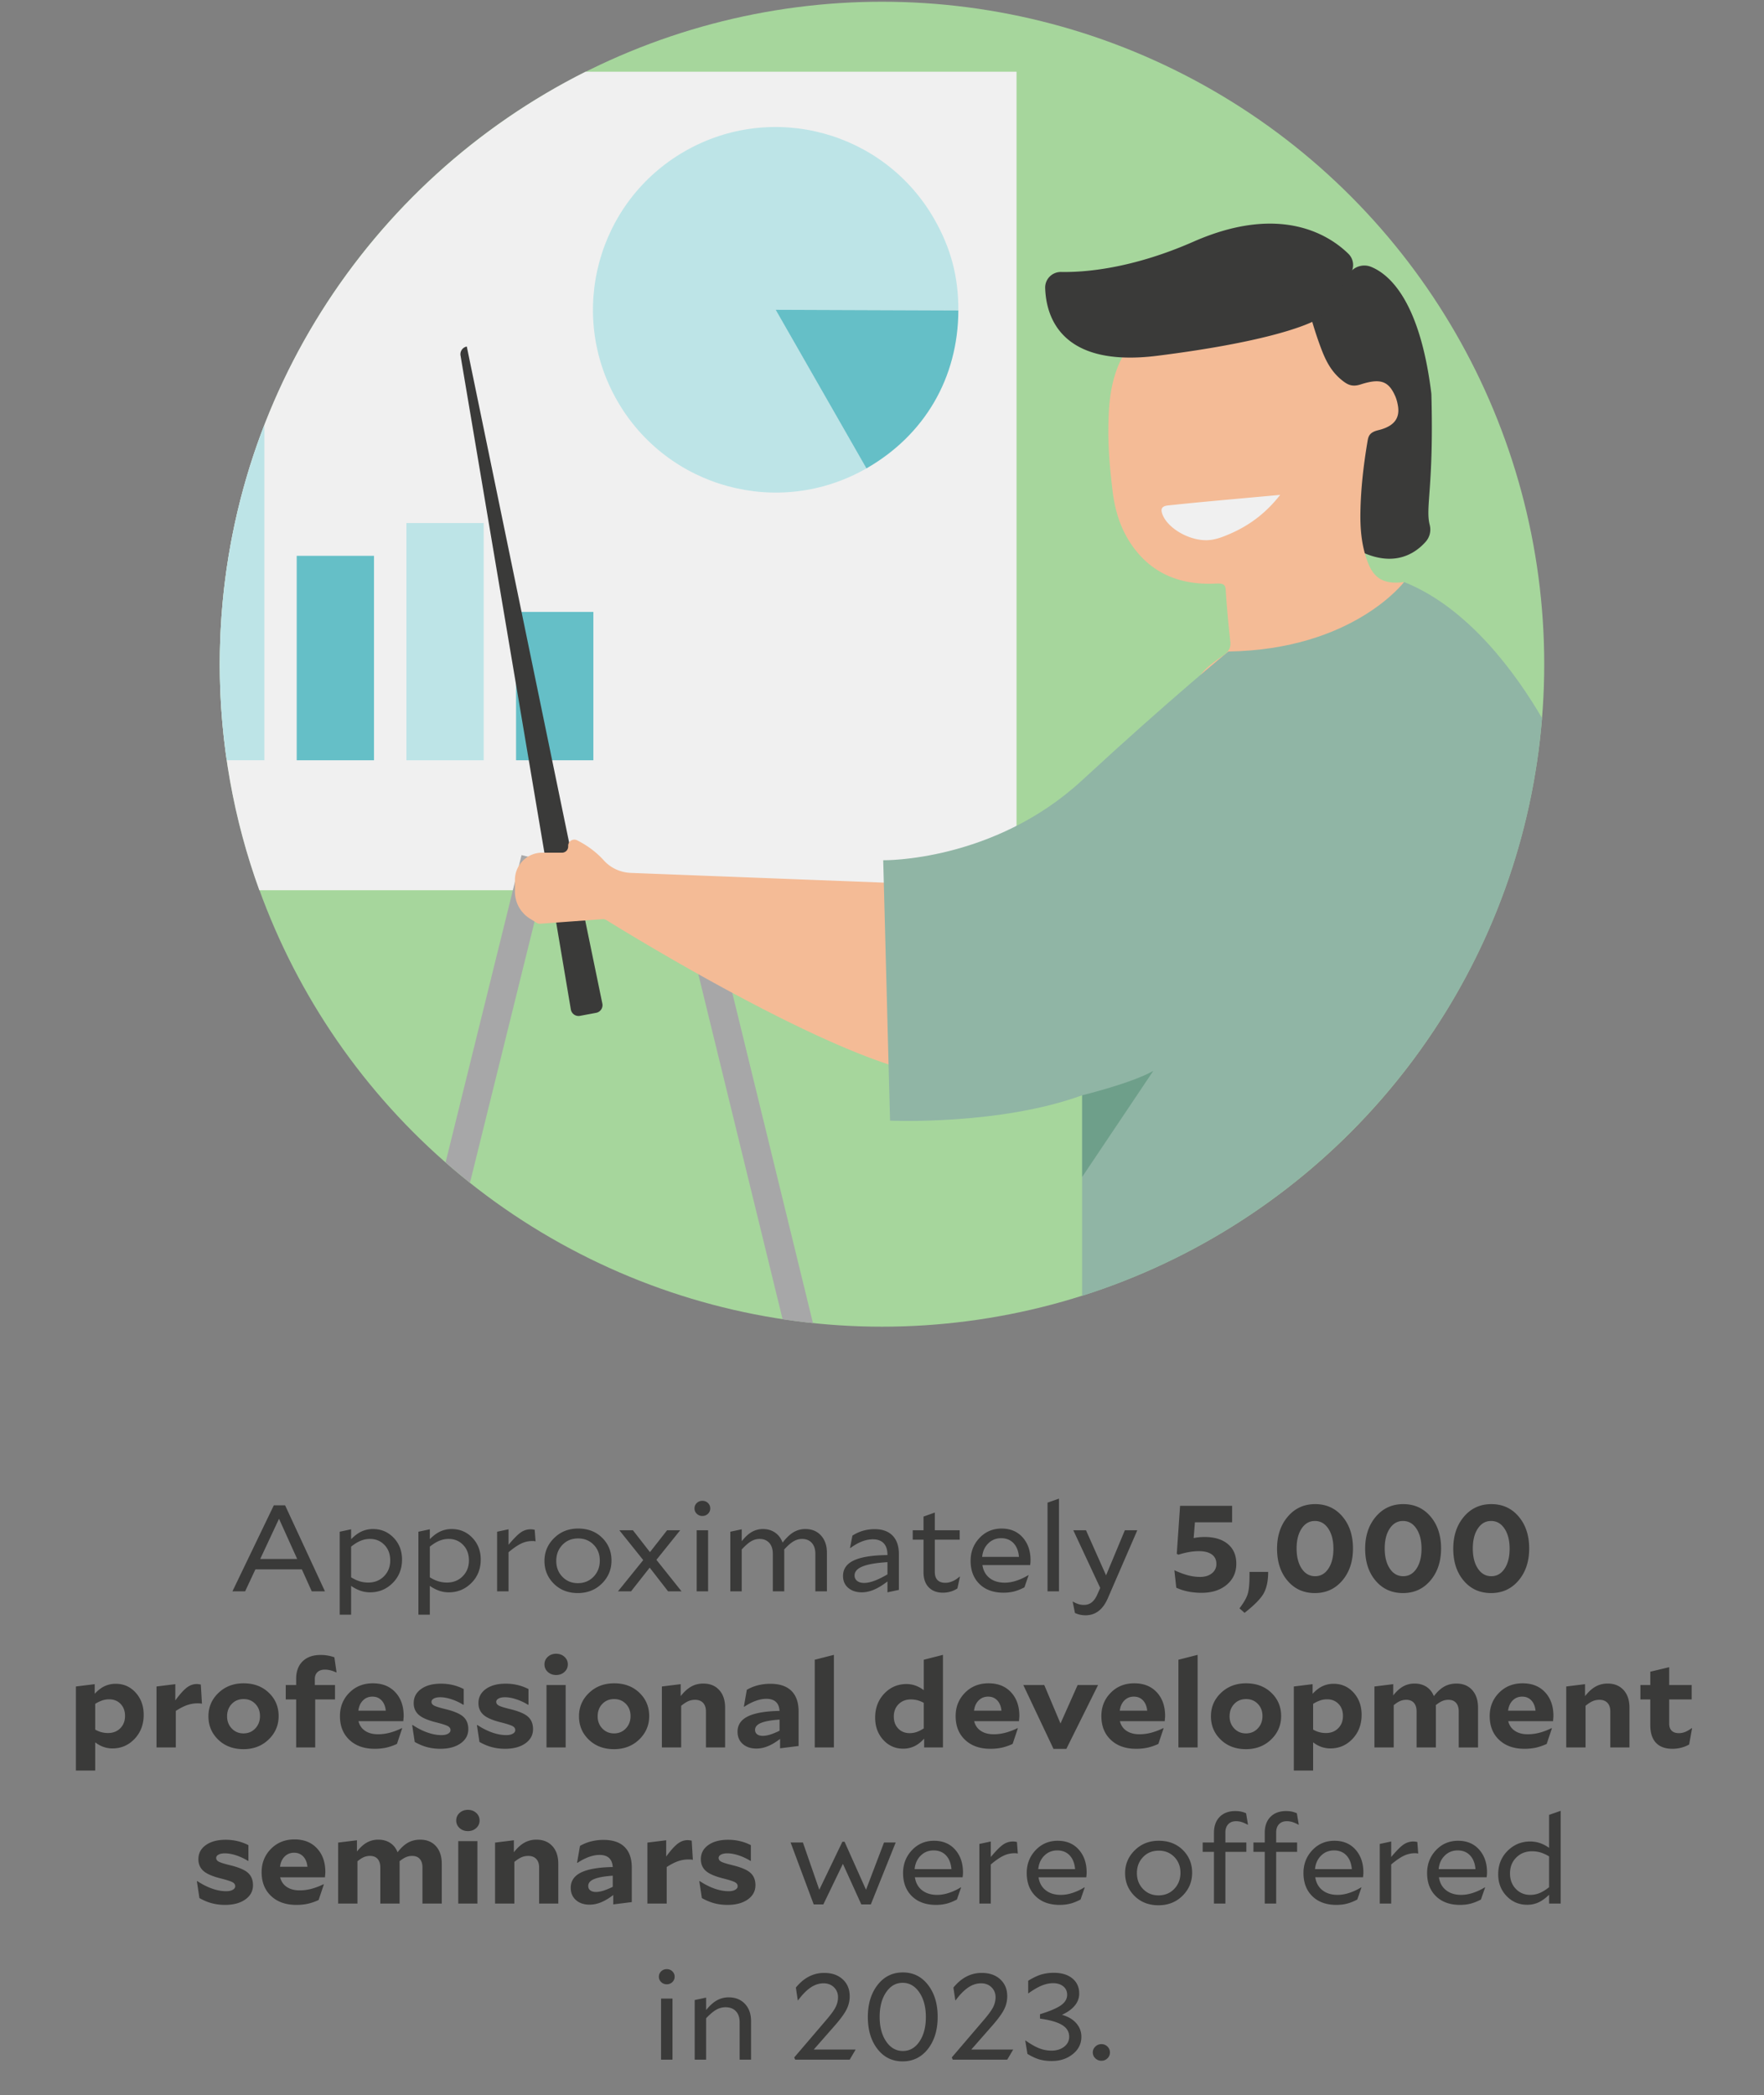
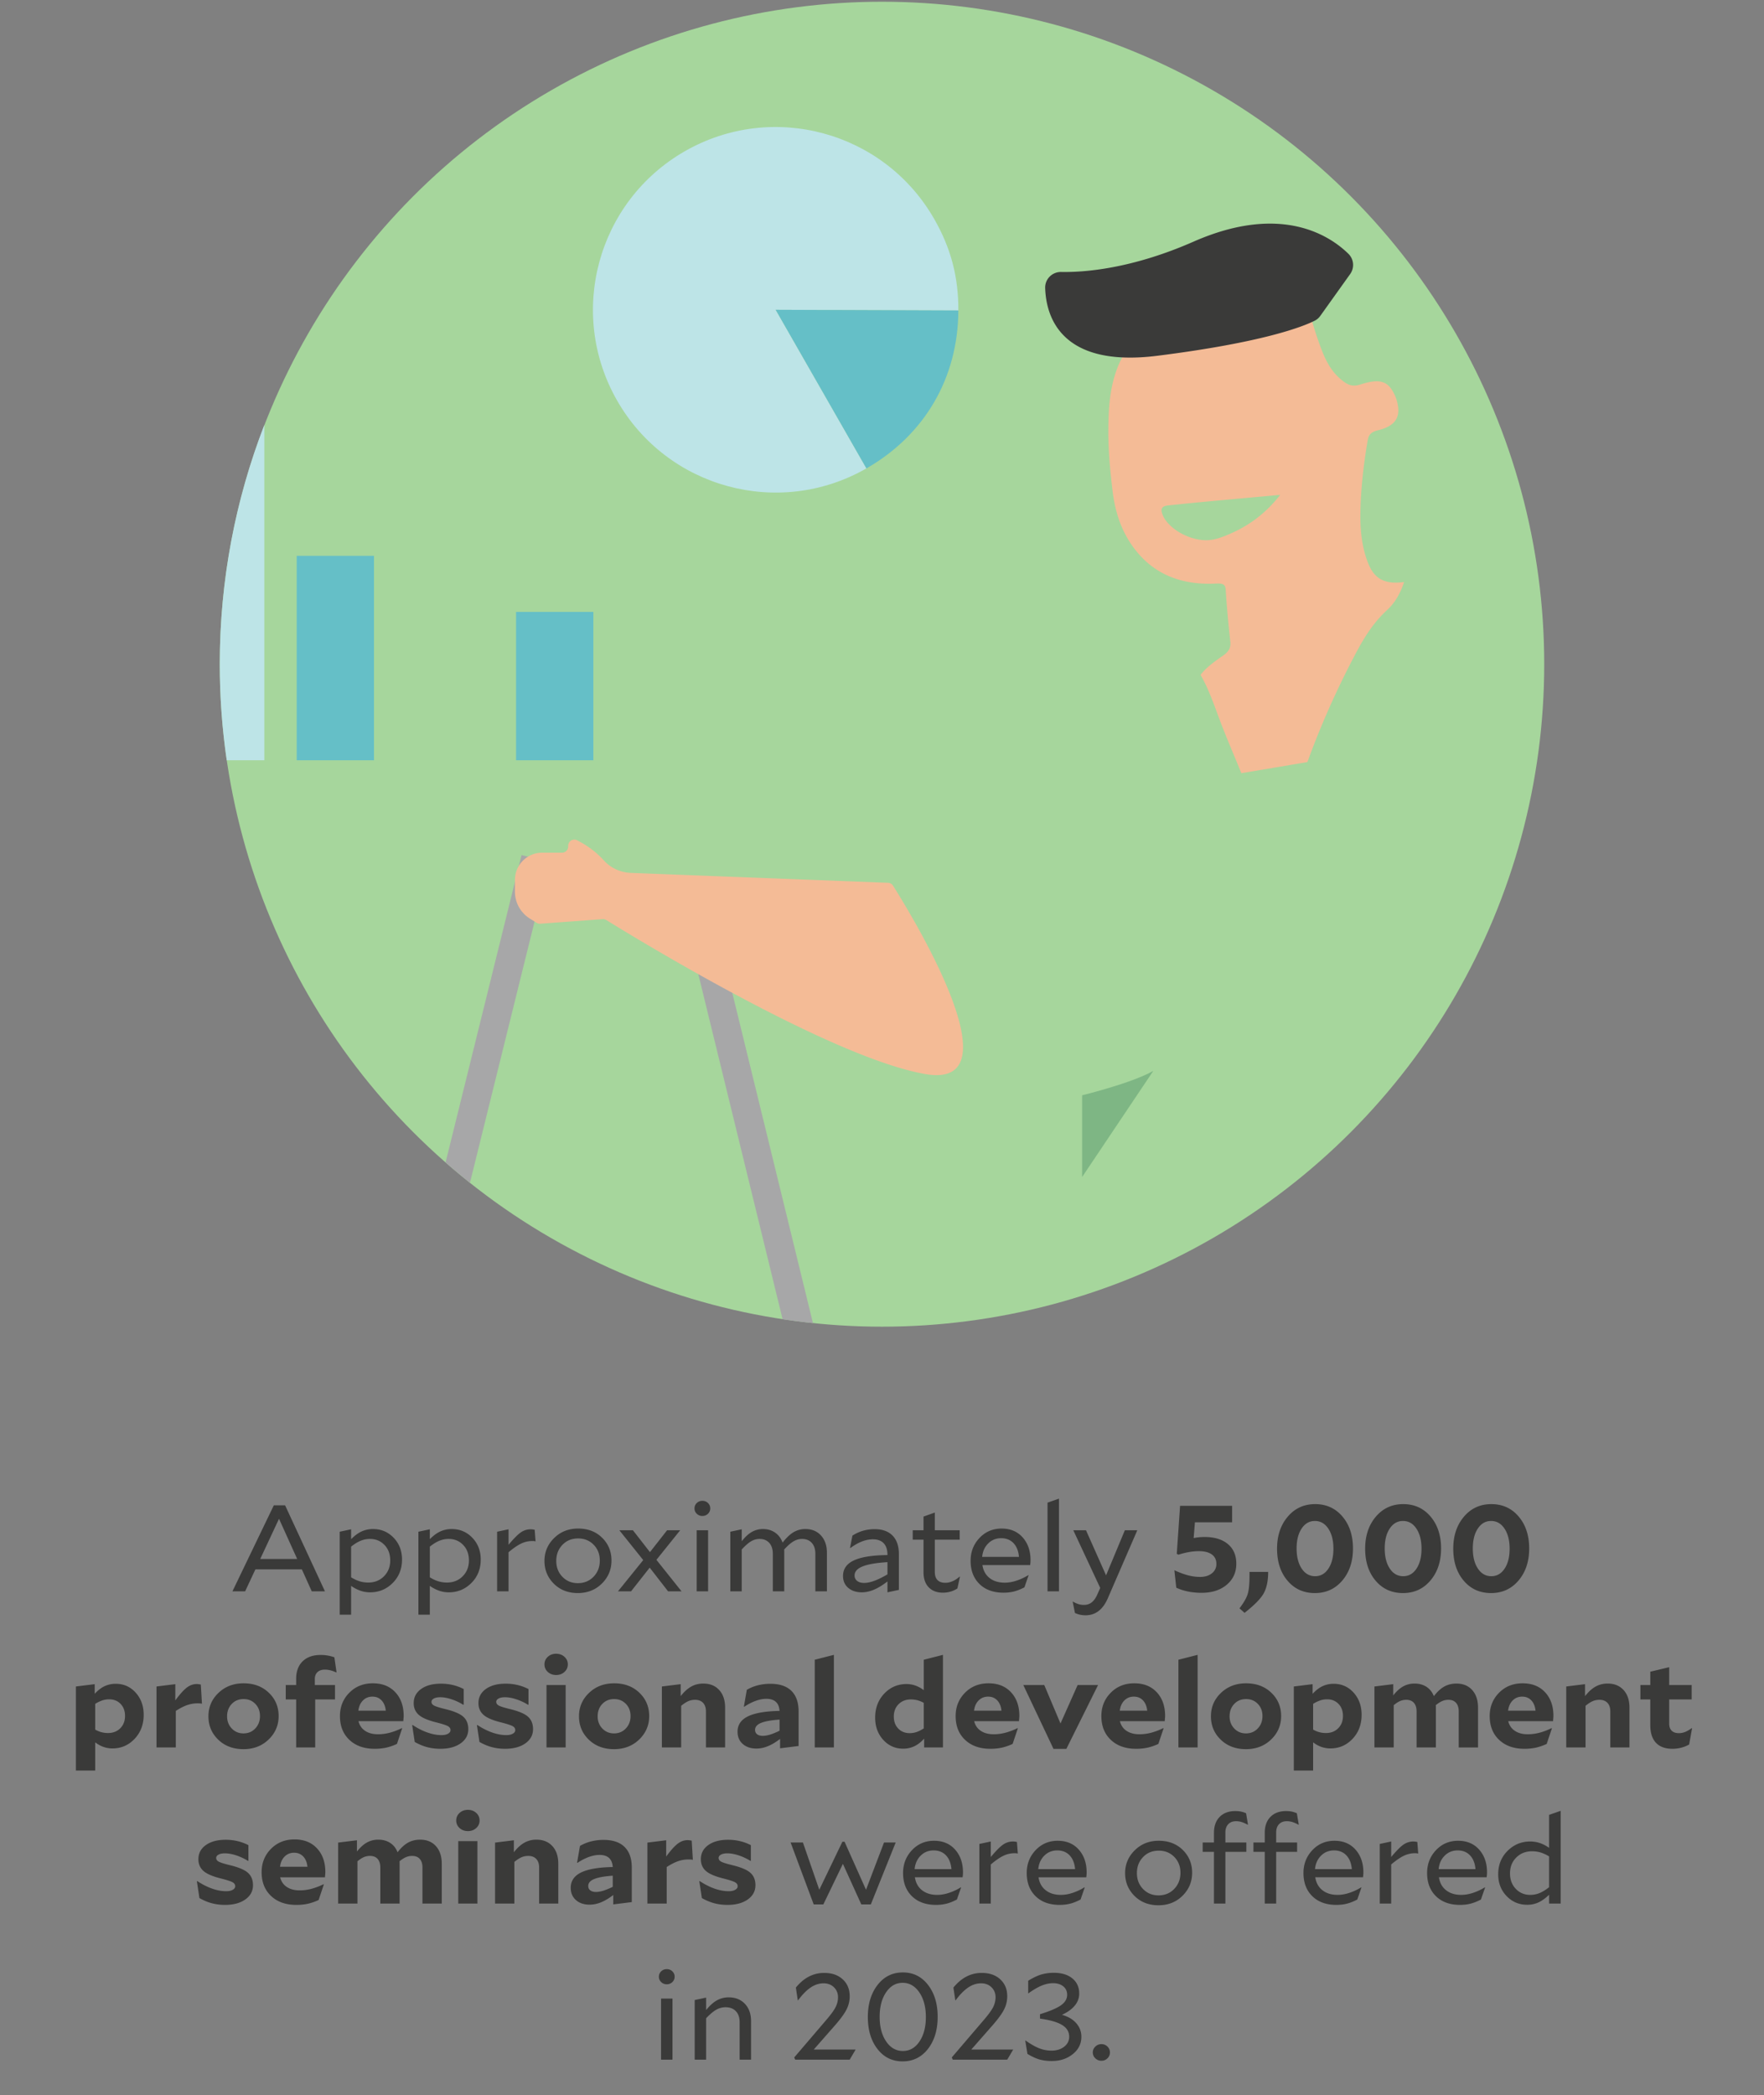
<svg xmlns="http://www.w3.org/2000/svg" width="260" height="308.669" viewBox="0 0 260 308.669">
  <rect x="0" y="0" width="260" height="308.669" fill="#808080" stroke="none" />
  <circle cx="130" cy="97.863" r="97.607" fill="#a6d69c" />
-   <path d="M32.393 97.863c0 11.695 2.06 22.909 5.832 33.302H149.83V10.566H86.304c-31.966 16.033-53.91 49.1-53.91 87.297zM169.229 70.345h20.98v10.921h-20.98z" fill="#f0f0f0" />
-   <path d="M202.075 39.313c2.656 1.072 7.184 4.918 8.881 18.57.012.092.019.188.021.28.369 13.728-.924 16.557-.24 19.206a2.695 2.695 0 01-.601 2.448c-1.62 1.84-5.306 4.41-11.52.335-7.2-4.721-4.9-12.06-3.848-14.53a2.727 2.727 0 00.11-1.837l-3.744-12.8a2.73 2.73 0 01.569-2.569l7.34-8.356c.755-.86 1.971-1.175 3.032-.747z" fill="#3a3a39" />
  <path d="M163.986 72.342c.389 3.222 1.375 6.31 3.636 9.027 2.652 3.186 6.439 4.867 11.577 4.616.96-.047 1.403.058 1.457.884.163 2.557.4 5.109.682 7.655.094.844-.174 1.45-1.047 2.056-1.231.856-2.48 1.73-3.338 2.853 1.289 2.247 2.064 4.644 2.96 6.999.856 2.248 1.816 4.464 2.729 6.695l.323.794 9.733-1.637a126.749 126.749 0 017.166-16.082c1.188-2.228 2.517-4.424 4.606-6.343 1.268-1.164 1.988-2.627 2.48-4.106-3.24.443-4.56-.777-5.402-3.042-.869-2.338-1.076-4.783-1.035-7.24.059-3.525.473-7.047 1.069-10.565.13-.764.399-1.24 1.572-1.524 2.363-.574 3.21-1.785 2.884-3.638-.082-.468-.2-.94-.395-1.382-.97-2.207-2.17-2.662-5.08-1.726-1.113.359-1.767.13-2.466-.38-2.007-1.463-2.834-3.423-3.56-5.415-.89-2.437-1.583-4.917-2.158-7.39-.782-.098-1.055.367-1.447.63-3.24 2.185-7.172 3.106-11.139 3.918-2.434.499-4.91.837-7.403 1.087-4.497.45-6.369 1.706-7.676 5.07-1.186 3.052-1.336 6.163-1.353 9.273-.017 2.988.27 5.956.625 8.913zm7.255 3.135c-.149-.599.129-.926.906-1.007 1.778-.186 3.556-.368 5.335-.534 3.542-.33 7.085-.647 11.209-1.022-2.133 2.714-4.577 4.564-7.712 5.872-.974.407-1.974.783-3.109.805-2.818.054-6.102-1.99-6.63-4.114z" fill="#f4bb96" />
  <path d="M156.41 40.071c-1.32-.024-2.401 1.047-2.36 2.366.129 4.147 2.256 11.78 16.545 9.981 15.722-1.98 21.533-4.337 23.172-5.16.334-.167.618-.413.835-.717l4.402-6.162a2.298 2.298 0 00-.252-2.977c-2.733-2.68-9.912-7.48-22.84-1.796-9.17 4.03-16.15 4.528-19.502 4.465z" fill="#3a3a39" />
  <path fill="#65bfc7" d="M43.733 81.895h11.392v30.122H43.733z" />
-   <path fill="#bde4e7" d="M59.899 77.064h11.392v34.953H59.899z" />
  <path fill="#65bfc7" d="M76.065 90.158h11.392v21.859H76.065z" />
  <path d="M114.328 45.644l13.378 23.369C114.8 76.4 98.348 71.928 90.96 59.023c-7.389-12.907-2.916-29.358 9.99-36.747 12.906-7.388 29.358-2.915 36.746 9.99 2.46 4.298 3.577 8.525 3.558 13.477l-26.926-.099z" fill="#bde4e7" />
  <path d="M114.328 45.644l26.926.1c-.036 9.903-4.953 18.348-13.548 23.269l-13.378-23.369z" fill="#65bfc7" />
  <path d="M104.24 131.168l-4.09 1 15.2 62.207c1.48.223 2.971.412 4.473.568l-15.583-63.775zM65.674 171.269a98.103 98.103 0 003.594 3.003L80.959 127l-4.087-1.011-11.198 45.28z" fill="#a7a7a8" />
  <path d="M32.393 97.863c0 4.808.354 9.532 1.025 14.154h5.542V62.609c-4.238 10.935-6.567 22.822-6.567 35.254z" fill="#bde4e7" />
-   <path d="M68.801 51.057l19.98 96.806a1.15 1.15 0 01-.915 1.364l-2.382.446a1.15 1.15 0 01-1.346-.94L67.878 52.38a1.15 1.15 0 01.923-1.322z" fill="#3a3a39" />
  <path d="M130.891 130.069l-37.9-1.458c-1.517-.058-2.965-.704-3.982-1.832-.83-.92-2.11-2.05-3.96-2.977-.62-.311-1.345.177-1.304.87a.907.907 0 01-.906.96h-2.931a4.01 4.01 0 00-4.01 4.01v1.738c0 1.61.829 3.105 2.193 3.957l1.004.628c.163.102.355.15.547.135l9.18-.675a.906.906 0 01.546.134c3.03 1.882 32.85 20.24 47.027 22.693 13.936 2.412-2.495-24.169-4.774-27.765a.901.901 0 00-.73-.418z" fill="#f4bb96" />
-   <path d="M227.284 105.804c-3.734-6.396-10.76-16.237-20.334-20.05 0 0-7.508 9.953-25.901 10.24 0 0-8.479 6.898-21.555 18.969-13.077 12.07-29.314 11.783-29.314 11.783l1.006 38.367s16.094.719 28.308-3.736v29.552c37.07-11.737 64.56-45.005 67.79-85.125z" fill="#90b5a5" />
  <path d="M159.494 173.422l10.49-15.637c-3.233 1.832-10.49 3.592-10.49 3.592v12.045z" fill="#216b4a" opacity=".3" />
  <g fill="#3a3a39">
    <path d="M36.129 234.466h-1.871l6.1-12.672h1.664l5.876 12.672h-1.946l-1.46-3.24h-6.847l-1.516 3.24zm4.996-10.693l-2.77 5.922h5.446l-2.676-5.922zM59.255 229.785c0 1.38-.458 2.53-1.375 3.447s-2.024 1.377-3.321 1.377c-.5 0-.976-.078-1.431-.233a5.524 5.524 0 01-1.376-.72v4.247h-1.684v-12.222l1.684-.36v1.458c.524-.528 1.042-.909 1.554-1.143a4.004 4.004 0 011.683-.351c1.198 0 2.208.429 3.032 1.287s1.234 1.929 1.234 3.213zm-1.74.126c0-.936-.284-1.697-.85-2.285-.57-.588-1.276-.883-2.125-.883-.486 0-.948.09-1.385.27-.436.18-.904.468-1.403.865v4.517c.424.264.839.46 1.244.585s.833.189 1.282.189c.936 0 1.71-.309 2.32-.927.611-.618.918-1.395.918-2.331zM70.855 229.785c0 1.38-.458 2.53-1.375 3.447s-2.023 1.377-3.32 1.377c-.5 0-.976-.078-1.431-.233a5.524 5.524 0 01-1.376-.72v4.247h-1.684v-12.222l1.684-.36v1.458c.524-.528 1.042-.909 1.553-1.143a4.004 4.004 0 011.684-.351c1.197 0 2.208.429 3.031 1.287s1.234 1.929 1.234 3.213zm-1.739.126c0-.936-.284-1.697-.851-2.285-.569-.588-1.276-.883-2.124-.883-.487 0-.949.09-1.385.27-.437.18-.904.468-1.403.865v4.517c.423.264.838.46 1.244.585s.833.189 1.282.189c.935 0 1.709-.309 2.32-.927.61-.618.917-1.395.917-2.331zM78.434 227.05a3.73 3.73 0 00-1.619.377c-.53.252-1.15.678-1.862 1.279v5.76H73.27v-8.785l1.683-.36v2.286c.774-.924 1.382-1.536 1.824-1.836a2.507 2.507 0 011.722-.432c.081.012.184.031.309.054l.13 1.71a1.349 1.349 0 00-.251-.046 3.553 3.553 0 00-.253-.007zM85.17 234.718c-1.435 0-2.613-.46-3.537-1.377-.923-.918-1.384-2.037-1.384-3.358 0-1.308.474-2.43 1.422-3.366.947-.936 2.126-1.403 3.536-1.403 1.447 0 2.629.453 3.546 1.358.917.906 1.375 2.025 1.375 3.357 0 1.32-.47 2.449-1.412 3.384-.943.936-2.124 1.405-3.546 1.405zm3.236-4.79c0-.935-.302-1.712-.907-2.33-.605-.618-1.37-.927-2.292-.927-.936 0-1.706.315-2.31.945-.606.63-.908 1.42-.908 2.367 0 .936.302 1.717.907 2.34.605.624 1.363.936 2.274.936.935 0 1.709-.318 2.32-.953.61-.637.916-1.428.916-2.377zM100.456 234.466h-1.983l-2.713-3.493-2.75 3.493h-1.928l3.724-4.609-3.518-4.391h2.002l2.508 3.221 2.525-3.221h1.928l-3.5 4.355 3.705 4.645zM103.525 221.128c.325 0 .599.107.824.323s.337.48.337.792c0 .313-.113.576-.337.792s-.5.324-.824.324-.598-.108-.823-.324-.337-.48-.337-.792c0-.311.113-.576.337-.792s.5-.323.823-.323zm.842 13.338h-1.683v-9h1.683v9zM111.945 226.743c-.437 0-.851.117-1.244.352-.393.233-.851.632-1.376 1.197v6.174h-1.683v-8.785l1.683-.36v1.764c.5-.636.998-1.095 1.497-1.377a3.26 3.26 0 011.628-.423c.686 0 1.281.175 1.787.522.505.348.876.84 1.114 1.476.548-.708 1.085-1.218 1.609-1.53a3.373 3.373 0 011.759-.468c.947 0 1.712.318 2.292.954.58.637.87 1.488.87 2.557v5.67h-1.703v-5.508c0-.696-.175-1.24-.524-1.63-.35-.39-.83-.585-1.441-.585-.437 0-.858.12-1.263.36s-.864.642-1.375 1.206a.726.726 0 01.019.171v5.986h-1.685v-5.508c0-.696-.175-1.24-.523-1.63-.35-.39-.83-.585-1.44-.585zM132.49 228.993v5.256l-1.684.36v-1.602c-.7.54-1.358.943-1.975 1.207s-1.219.395-1.806.395c-.823 0-1.49-.219-2.002-.657-.511-.437-.766-1.023-.766-1.755 0-1.032.536-1.797 1.608-2.295 1.073-.498 2.72-.759 4.94-.783v-.036c0-.744-.184-1.31-.552-1.701-.368-.389-.901-.584-1.6-.584a4.45 4.45 0 00-1.618.323c-.555.216-1.126.54-1.712.972l-.038-.018.356-1.818a5.815 5.815 0 011.562-.72 6.195 6.195 0 011.712-.233c1.148 0 2.03.318 2.648.953.618.636.926 1.549.926 2.736zm-6.531 3.133a.97.97 0 00.374.8c.25.198.593.298 1.03.298s.935-.102 1.496-.307c.562-.203 1.21-.522 1.947-.953v-1.801c-1.622.096-2.835.303-3.64.621s-1.207.766-1.207 1.342zM141.49 232.306l-.375 1.727c-.275.192-.6.345-.973.46s-.761.17-1.16.17c-.886 0-1.585-.264-2.096-.792s-.767-1.266-.767-2.214v-4.806h-1.59v-1.385h1.59v-2.017l1.665-.594v2.61h3.667v1.386h-3.667v4.734c0 .54.131.945.393 1.215.262.27.648.406 1.16.406.35 0 .7-.076 1.048-.226.35-.15.705-.38 1.066-.693l.038.019zM151.611 232.089l-.617 1.782a7.097 7.097 0 01-1.534.612c-.475.12-.992.18-1.553.18-1.485 0-2.664-.426-3.537-1.277-.873-.853-1.31-1.993-1.31-3.42 0-1.32.437-2.443 1.31-3.367.873-.924 1.96-1.385 3.256-1.385 1.298 0 2.333.434 3.106 1.304s1.16 1.989 1.16 3.358a4.943 4.943 0 01-.056.719H144.8c.125.816.477 1.453 1.057 1.908.58.457 1.326.684 2.236.684.549 0 1.126-.098 1.73-.297a8.063 8.063 0 001.75-.819l.037.018zm-4.04-5.453c-.762 0-1.401.257-1.919.773s-.814 1.176-.888 1.98h5.425c-.075-.864-.342-1.539-.804-2.025-.461-.486-1.067-.728-1.815-.728zM156.084 234.466h-1.685v-13.069l1.685-.593v13.662zM167.628 225.466l-4.34 10.007c-.363.84-.818 1.47-1.367 1.89s-1.185.63-1.908.63c-.275 0-.543-.027-.805-.081s-.518-.142-.767-.26l-.337-1.657.038-.018c.3.168.573.291.823.37.249.078.512.117.786.117.45 0 .832-.123 1.15-.37s.596-.632.833-1.162l.43-.97-3.967-8.496h1.871l2.957 6.641 2.769-6.641h1.834zM182.223 230.397c0 1.272-.472 2.304-1.413 3.096-.943.792-2.18 1.188-3.714 1.188-.687 0-1.345-.063-1.975-.189s-1.213-.315-1.749-.567l-.28-2.574c.748.35 1.425.601 2.03.756a7.038 7.038 0 001.75.234c.723 0 1.306-.176 1.748-.53a1.7 1.7 0 00.665-1.396c0-.6-.224-1.062-.674-1.386-.449-.323-1.086-.485-1.909-.485-.436 0-.904.04-1.403.125s-1.035.217-1.609.396l-.243-.126.487-7.074h7.67v2.43h-5.482l-.186 2.322c.211-.048.458-.087.739-.116.28-.03.57-.045.87-.045 1.459 0 2.603.348 3.434 1.043.829.696 1.244 1.662 1.244 2.898zM183.438 237.634l-.748-.666c.649-.853 1.057-1.573 1.226-2.16.168-.588.252-1.465.252-2.63v-.575h2.75c0 1.273-.208 2.304-.626 3.096s-1.37 1.77-2.854 2.935zM199.418 228.147c0 1.92-.524 3.495-1.572 4.725-1.048 1.23-2.395 1.846-4.041 1.846-1.66 0-3.004-.607-4.033-1.819-1.029-1.212-1.543-2.783-1.543-4.717 0-1.907.523-3.478 1.57-4.714s2.396-1.855 4.043-1.855 2.987.61 4.022 1.827 1.554 2.787 1.554 4.707zm-5.613-4.05c-.812 0-1.463.373-1.956 1.117-.493.744-.739 1.721-.739 2.933 0 1.224.25 2.211.748 2.961s1.16 1.125 1.984 1.125c.81 0 1.462-.372 1.955-1.116.493-.743.74-1.722.74-2.935 0-1.21-.25-2.195-.749-2.95-.499-.757-1.16-1.135-1.983-1.135zM212.403 228.147c0 1.92-.524 3.495-1.572 4.725-1.048 1.23-2.394 1.846-4.041 1.846-1.66 0-3.004-.607-4.032-1.819-1.03-1.212-1.544-2.783-1.544-4.717 0-1.907.523-3.478 1.571-4.714s2.396-1.855 4.042-1.855 2.987.61 4.023 1.827 1.553 2.787 1.553 4.707zm-5.613-4.05c-.811 0-1.463.373-1.956 1.117-.492.744-.738 1.721-.738 2.933 0 1.224.249 2.211.748 2.961s1.16 1.125 1.983 1.125c.81 0 1.462-.372 1.955-1.116.493-.743.74-1.722.74-2.935 0-1.21-.25-2.195-.749-2.95-.499-.757-1.16-1.135-1.983-1.135zM225.389 228.147c0 1.92-.525 3.495-1.573 4.725-1.047 1.23-2.394 1.846-4.04 1.846-1.66 0-3.005-.607-4.033-1.819-1.03-1.212-1.544-2.783-1.544-4.717 0-1.907.524-3.478 1.571-4.714s2.396-1.855 4.042-1.855 2.988.61 4.023 1.827 1.554 2.787 1.554 4.707zm-5.614-4.05c-.811 0-1.463.373-1.956 1.117-.492.744-.738 1.721-.738 2.933 0 1.224.25 2.211.748 2.961s1.16 1.125 1.984 1.125c.81 0 1.461-.372 1.955-1.116.493-.743.739-1.722.739-2.935 0-1.21-.25-2.195-.748-2.95-.5-.757-1.16-1.135-1.984-1.135zM21.179 252.66c0 1.415-.447 2.595-1.338 3.536-.892.943-1.98 1.413-3.265 1.413-.462 0-.905-.075-1.329-.225a4.358 4.358 0 01-1.216-.674v4.157h-2.844v-12.384l2.769-.342v1.422c.474-.515.961-.89 1.46-1.125a3.821 3.821 0 011.646-.351c1.172 0 2.152.435 2.938 1.304.786.872 1.179 1.96 1.179 3.268zm-5.258 2.68c.736 0 1.338-.233 1.806-.7.467-.47.7-1.075.7-1.819 0-.732-.217-1.322-.654-1.773-.436-.45-.998-.674-1.684-.674-.349 0-.686.053-1.01.161a5.18 5.18 0 00-1.048.505v3.797c.324.18.639.31.945.386.305.08.62.118.945.118zM29.094 250.968c-.512 0-1.018.087-1.516.26-.499.174-1.055.46-1.666.855v5.383h-2.844v-8.983l2.77-.342v2.394c.661-.9 1.222-1.526 1.683-1.88.461-.355.949-.531 1.46-.531.1 0 .193.006.28.017.088.012.2.03.338.054l.168 2.826a2.086 2.086 0 00-.328-.045 5.466 5.466 0 00-.345-.008zM35.886 257.718c-1.51 0-2.748-.465-3.715-1.396-.967-.93-1.45-2.079-1.45-3.446 0-1.357.493-2.506 1.478-3.447.986-.943 2.22-1.414 3.705-1.414 1.51 0 2.747.462 3.714 1.386s1.45 2.07 1.45 3.438c0 1.356-.493 2.509-1.478 3.457-.986.947-2.22 1.422-3.704 1.422zm2.432-4.88c0-.719-.228-1.316-.683-1.79-.455-.474-1.032-.711-1.73-.711-.712 0-1.295.24-1.75.72-.456.481-.683 1.086-.683 1.819 0 .719.23 1.32.692 1.799.461.48 1.035.72 1.722.72.698 0 1.278-.243 1.74-.728.46-.486.692-1.096.692-1.828zM49.377 248.266v2.125h-2.919v7.075h-2.807v-7.075h-1.534v-2.125h1.534v-.899c0-1.104.318-1.968.954-2.592.636-.624 1.516-.936 2.638-.936.387 0 .736.027 1.048.082.313.053.643.14.992.26l.319 2.197-.057.035a4.777 4.777 0 00-.889-.324 3.413 3.413 0 00-.776-.09c-.462 0-.823.123-1.085.369-.263.246-.394.585-.394 1.018v.88h2.976zM59.274 254.657l-.766 2.286a7.75 7.75 0 01-1.618.558 8.009 8.009 0 01-1.675.162c-1.547 0-2.785-.438-3.715-1.314-.929-.875-1.394-2.045-1.394-3.51 0-1.356.458-2.498 1.375-3.429.917-.93 2.075-1.395 3.471-1.395 1.398 0 2.505.44 3.321 1.324.818.88 1.226 2.043 1.226 3.482 0 .072-.006.18-.019.324s-.025.294-.037.45h-6.605c.15.613.475 1.087.974 1.421.498.337 1.134.505 1.908.505.573 0 1.147-.075 1.721-.225a9.492 9.492 0 001.778-.675l.055.036zm-4.378-4.68c-.561 0-1.029.19-1.403.567-.374.379-.598.879-.674 1.504h4.042c-.062-.637-.268-1.14-.617-1.513-.35-.372-.799-.558-1.348-.558zM65.637 251.813c1.284.313 2.17.69 2.657 1.134.486.444.73 1.05.73 1.818 0 .865-.378 1.564-1.132 2.097-.755.534-1.75.801-2.985.801-.686 0-1.335-.08-1.946-.242s-1.223-.418-1.834-.766l-.374-2.466.057-.036c.722.48 1.449.85 2.18 1.108.729.257 1.424.386 2.085.386.4 0 .72-.068.964-.207.243-.137.364-.314.364-.53 0-.253-.136-.45-.41-.595s-.837-.324-1.685-.54c-1.247-.311-2.115-.686-2.601-1.125s-.73-1.01-.73-1.72c0-.863.366-1.556 1.095-2.078s1.705-.783 2.928-.783c.599 0 1.179.067 1.74.197a7.034 7.034 0 011.61.595v2.304l-.056.018a8.13 8.13 0 00-1.75-.819c-.606-.197-1.157-.297-1.656-.297-.4 0-.714.063-.945.19-.231.125-.346.29-.346.494 0 .228.13.412.393.549.262.138.81.31 1.647.513zM75.179 251.813c1.285.313 2.17.69 2.657 1.134s.73 1.05.73 1.818c0 .865-.378 1.564-1.132 2.097-.755.534-1.75.801-2.985.801-.686 0-1.335-.08-1.946-.242s-1.223-.418-1.833-.766l-.374-2.466.056-.036c.723.48 1.45.85 2.18 1.108s1.424.386 2.086.386c.399 0 .72-.068.963-.207.243-.137.365-.314.365-.53 0-.253-.137-.45-.412-.595s-.836-.324-1.683-.54c-1.248-.311-2.115-.686-2.601-1.125s-.73-1.01-.73-1.72c0-.863.365-1.556 1.094-2.078.73-.521 1.706-.783 2.929-.783.599 0 1.179.067 1.74.197a7.034 7.034 0 011.61.595v2.304l-.057.018a8.123 8.123 0 00-1.75-.819c-.605-.197-1.156-.297-1.655-.297-.4 0-.714.063-.946.19-.23.125-.345.29-.345.494 0 .228.13.412.392.549.262.138.81.31 1.647.513zM81.97 243.66c.487 0 .896.15 1.226.45.331.299.496.672.496 1.115s-.165.817-.496 1.116c-.33.3-.739.45-1.225.45s-.895-.15-1.226-.45c-.33-.3-.495-.672-.495-1.116s.165-.816.495-1.116c.331-.3.74-.45 1.226-.45zm1.404 13.806h-2.825v-9.2h2.825v9.2zM90.503 257.718c-1.509 0-2.747-.465-3.714-1.396-.967-.93-1.45-2.079-1.45-3.446 0-1.357.492-2.506 1.478-3.447.986-.943 2.22-1.414 3.704-1.414 1.51 0 2.749.462 3.715 1.386.966.924 1.45 2.07 1.45 3.438 0 1.356-.493 2.509-1.478 3.457-.985.947-2.22 1.422-3.705 1.422zm2.433-4.88c0-.719-.228-1.316-.683-1.79-.456-.474-1.032-.711-1.732-.711-.71 0-1.293.24-1.749.72-.456.481-.682 1.086-.682 1.819 0 .719.23 1.32.691 1.799.462.48 1.036.72 1.722.72.698 0 1.278-.243 1.74-.728.462-.486.693-1.096.693-1.828zM102.44 250.445c-.35 0-.676.066-.982.198-.306.132-.658.36-1.057.684v6.139h-2.844v-8.983l2.77-.342v1.764c.51-.648 1.031-1.119 1.562-1.413s1.119-.44 1.768-.44c.986 0 1.768.318 2.348.953.58.636.87 1.5.87 2.592v5.869h-2.825v-5.31c0-.54-.14-.96-.421-1.26s-.677-.45-1.189-.45zM117.708 257.249l-2.731.342v-1.385c-.624.48-1.22.836-1.788 1.07s-1.131.352-1.693.352c-.836 0-1.509-.226-2.02-.676-.512-.45-.768-1.053-.768-1.809 0-1.007.512-1.761 1.535-2.26 1.023-.496 2.575-.764 4.658-.8-.037-.588-.217-1.031-.542-1.332-.324-.299-.792-.45-1.403-.45-.499 0-1.023.1-1.572.298a7.74 7.74 0 00-1.684.873l-.056-.037.43-2.465a6.44 6.44 0 011.647-.666 7.492 7.492 0 011.834-.217c1.36 0 2.391.348 3.096 1.045.704.695 1.057 1.709 1.057 3.04v5.077zm-6.417-2.375c0 .275.1.492.299.647s.48.234.842.234c.324 0 .69-.063 1.094-.189s.865-.315 1.375-.567v-1.638c-1.222.084-2.13.246-2.721.486-.593.24-.889.583-.889 1.027zM122.91 257.466h-2.825v-12.924l2.825-.72v13.644zM138.982 257.466h-2.77v-1.297c-.473.516-.96.891-1.458 1.125a3.824 3.824 0 01-1.647.351c-1.16 0-2.136-.435-2.928-1.304-.792-.871-1.188-1.96-1.188-3.268 0-1.416.446-2.595 1.338-3.537.892-.941 1.986-1.412 3.283-1.412.45 0 .886.074 1.31.224.425.15.836.375 1.235.675v-4.481l2.825-.72v13.644zm-7.24-4.555c0 .732.218 1.323.654 1.773.437.45.999.675 1.684.675.337 0 .671-.053 1.001-.162.331-.108.69-.288 1.076-.54v-3.762c-.324-.18-.64-.308-.945-.386s-.626-.118-.963-.118c-.736 0-1.338.235-1.806.702-.467.468-.702 1.074-.702 1.818zM150.021 254.657l-.766 2.286a7.75 7.75 0 01-1.618.558 8.009 8.009 0 01-1.675.162c-1.547 0-2.785-.438-3.715-1.314-.929-.875-1.393-2.045-1.393-3.51 0-1.356.458-2.498 1.375-3.429.917-.93 2.074-1.395 3.47-1.395 1.398 0 2.505.44 3.322 1.324.817.88 1.225 2.043 1.225 3.482 0 .072-.006.18-.018.324s-.026.294-.038.45h-6.605c.15.613.475 1.087.974 1.421.498.337 1.134.505 1.908.505.573 0 1.147-.075 1.721-.225a9.492 9.492 0 001.778-.675l.055.036zm-4.377-4.68c-.562 0-1.03.19-1.404.567-.374.379-.598.879-.674 1.504h4.042c-.062-.637-.268-1.14-.617-1.513-.35-.372-.799-.558-1.347-.558zM157.169 257.68h-1.89l-4.453-9.414h3.088l2.395 5.671 2.526-5.67h3.012l-4.678 9.414zM171.502 254.657l-.767 2.286a7.75 7.75 0 01-1.618.558 8.009 8.009 0 01-1.675.162c-1.546 0-2.785-.438-3.714-1.314-.93-.875-1.394-2.045-1.394-3.51 0-1.356.458-2.498 1.375-3.429.917-.93 2.074-1.395 3.47-1.395 1.398 0 2.506.44 3.322 1.324.817.88 1.226 2.043 1.226 3.482 0 .072-.006.18-.019.324s-.025.294-.037.45h-6.606c.15.613.475 1.087.974 1.421.498.337 1.135.505 1.908.505.574 0 1.148-.075 1.722-.225a9.492 9.492 0 001.777-.675l.056.036zm-4.378-4.68c-.561 0-1.03.19-1.403.567-.374.379-.599.879-.674 1.504h4.042c-.063-.637-.269-1.14-.617-1.513-.35-.372-.8-.558-1.348-.558zM176.517 257.466h-2.826v-12.924l2.826-.72v13.644zM183.646 257.718c-1.51 0-2.748-.465-3.714-1.396-.967-.93-1.45-2.079-1.45-3.446 0-1.357.492-2.506 1.478-3.447.985-.943 2.22-1.414 3.704-1.414 1.51 0 2.748.462 3.715 1.386.966.924 1.45 2.07 1.45 3.438 0 1.356-.493 2.509-1.478 3.457-.986.947-2.221 1.422-3.705 1.422zm2.432-4.88c0-.719-.227-1.316-.682-1.79-.457-.474-1.033-.711-1.732-.711-.71 0-1.294.24-1.749.72-.456.481-.683 1.086-.683 1.819 0 .719.23 1.32.692 1.799.462.48 1.036.72 1.721.72.699 0 1.279-.243 1.74-.728.463-.486.693-1.096.693-1.828zM200.691 252.66c0 1.415-.446 2.595-1.337 3.536-.892.943-1.981 1.413-3.265 1.413-.462 0-.905-.075-1.33-.225a4.358 4.358 0 01-1.215-.674v4.157h-2.845v-12.384l2.77-.342v1.422c.473-.515.96-.89 1.46-1.125a3.821 3.821 0 011.646-.351c1.172 0 2.152.435 2.938 1.304.786.872 1.178 1.96 1.178 3.268zm-5.257 2.68c.736 0 1.337-.233 1.805-.7.468-.47.701-1.075.701-1.819 0-.732-.217-1.322-.654-1.773-.436-.45-.998-.674-1.684-.674-.35 0-.686.053-1.01.161a5.18 5.18 0 00-1.048.505v3.797c.324.18.639.31.944.386.306.08.621.118.946.118zM207.277 250.445c-.324 0-.627.06-.907.18-.281.12-.596.324-.945.612v6.229h-2.844v-8.983l2.77-.342v1.657c.486-.613.978-1.057 1.477-1.332a3.38 3.38 0 011.666-.414c.673 0 1.256.158 1.75.476.491.319.857.778 1.094 1.377.51-.66 1.03-1.134 1.553-1.422.524-.288 1.116-.431 1.777-.431.974 0 1.747.318 2.32.953.574.636.862 1.5.862 2.592v5.869h-2.845v-5.31c0-.54-.131-.96-.393-1.26s-.636-.45-1.123-.45c-.324 0-.627.059-.907.18-.28.119-.602.323-.964.611a.564.564 0 01.019.145v6.084h-2.844v-5.31c0-.54-.13-.96-.393-1.26s-.636-.45-1.123-.45zM228.738 254.657l-.766 2.286a7.75 7.75 0 01-1.618.558 8.009 8.009 0 01-1.675.162c-1.547 0-2.785-.438-3.715-1.314-.929-.875-1.394-2.045-1.394-3.51 0-1.356.458-2.498 1.375-3.429.917-.93 2.075-1.395 3.471-1.395 1.397 0 2.505.44 3.321 1.324.818.88 1.226 2.043 1.226 3.482 0 .072-.006.18-.019.324s-.025.294-.037.45h-6.605c.15.613.474 1.087.973 1.421.498.337 1.135.505 1.909.505.573 0 1.147-.075 1.721-.225a9.492 9.492 0 001.778-.675l.055.036zm-4.378-4.68c-.561 0-1.029.19-1.403.567-.374.379-.599.879-.674 1.504h4.042c-.062-.637-.268-1.14-.617-1.513-.35-.372-.799-.558-1.348-.558zM235.736 250.445c-.35 0-.676.066-.982.198-.306.132-.658.36-1.057.684v6.139h-2.844v-8.983l2.77-.342v1.764c.51-.648 1.031-1.119 1.562-1.413s1.119-.44 1.768-.44c.985 0 1.768.318 2.348.953.58.636.87 1.5.87 2.592v5.869h-2.825v-5.31c0-.54-.14-.96-.421-1.26s-.677-.45-1.189-.45zM249.396 254.657l-.431 2.376a4.82 4.82 0 01-1.17.468 5.166 5.166 0 01-1.3.162c-1.06 0-1.868-.297-2.423-.89-.555-.594-.833-1.462-.833-2.602v-3.78h-1.459v-2.125h1.46v-1.96l2.787-.666v2.626h3.312v2.125h-3.312v3.546c0 .468.121.822.366 1.062.243.24.601.36 1.075.36.3 0 .595-.056.888-.17s.622-.303.983-.568l.057.036zM33.901 274.813c1.286.313 2.171.69 2.658 1.134s.73 1.05.73 1.818c0 .865-.378 1.564-1.133 2.097-.755.534-1.749.801-2.984.801-.687 0-1.335-.08-1.946-.242s-1.223-.418-1.833-.766l-.374-2.466.055-.036c.724.48 1.45.85 2.18 1.108s1.425.386 2.087.386c.398 0 .72-.068.963-.207.243-.137.365-.314.365-.53 0-.253-.138-.45-.412-.595s-.836-.324-1.684-.54c-1.247-.311-2.114-.686-2.6-1.125s-.73-1.01-.73-1.72c0-.863.364-1.556 1.094-2.078.73-.521 1.706-.783 2.929-.783.598 0 1.178.067 1.74.197a7.034 7.034 0 011.61.595v2.304l-.057.018a8.123 8.123 0 00-1.75-.819c-.605-.197-1.157-.297-1.656-.297-.4 0-.714.063-.945.19-.23.125-.346.29-.346.494 0 .228.131.412.393.549.262.138.81.31 1.646.513zM47.729 277.657l-.767 2.286a7.75 7.75 0 01-1.618.558 8.009 8.009 0 01-1.675.162c-1.547 0-2.785-.438-3.715-1.314-.929-.875-1.393-2.045-1.393-3.51 0-1.356.458-2.498 1.375-3.429.917-.93 2.074-1.395 3.47-1.395 1.398 0 2.505.44 3.322 1.324.817.88 1.225 2.043 1.225 3.482 0 .072-.006.18-.018.324s-.026.294-.038.45h-6.605c.15.613.475 1.087.974 1.421.498.337 1.134.505 1.908.505.573 0 1.147-.075 1.722-.225a9.492 9.492 0 001.777-.675l.056.036zm-4.378-4.68c-.562 0-1.03.19-1.404.567-.374.379-.598.879-.674 1.504h4.042c-.062-.637-.268-1.14-.617-1.513-.35-.372-.799-.558-1.347-.558zM54.54 273.445c-.325 0-.627.06-.908.18-.28.12-.596.324-.945.612v6.229h-2.844v-8.983l2.77-.342v1.657c.486-.613.979-1.057 1.478-1.332a3.377 3.377 0 011.665-.414c.674 0 1.257.158 1.75.476.492.319.857.778 1.094 1.377.511-.66 1.029-1.134 1.553-1.422.524-.288 1.117-.431 1.778-.431.972 0 1.746.318 2.32.953.573.636.86 1.5.86 2.592v5.869h-2.843v-5.31c0-.54-.131-.96-.394-1.26-.262-.3-.636-.45-1.122-.45-.325 0-.627.059-.907.18-.282.119-.603.323-.964.611a.611.611 0 01.018.145v6.084h-2.843v-5.31c0-.54-.132-.96-.394-1.26s-.636-.45-1.122-.45zM68.966 266.659c.486 0 .894.15 1.225.45.33.3.496.673.496 1.116s-.166.817-.496 1.116c-.33.3-.739.45-1.225.45s-.896-.15-1.226-.45c-.33-.3-.496-.672-.496-1.116s.165-.816.496-1.116c.33-.3.74-.45 1.226-.45zm1.403 13.807h-2.825v-9.2h2.825v9.2zM77.854 273.445c-.35 0-.677.066-.983.198-.306.132-.658.36-1.058.684v6.139H72.97v-8.983l2.77-.342v1.764c.51-.648 1.03-1.119 1.562-1.413a3.58 3.58 0 011.767-.44c.986 0 1.769.318 2.349.953.58.636.87 1.5.87 2.592v5.869h-2.825v-5.31c0-.54-.14-.96-.422-1.26-.28-.3-.677-.45-1.187-.45zM93.121 280.249l-2.731.342v-1.385c-.624.48-1.22.836-1.787 1.07a4.411 4.411 0 01-1.694.352c-.836 0-1.51-.226-2.02-.676-.512-.45-.768-1.053-.768-1.809 0-1.007.512-1.761 1.534-2.26 1.023-.496 2.576-.764 4.66-.8-.038-.588-.22-1.031-.544-1.332-.324-.299-.792-.45-1.403-.45-.499 0-1.022.1-1.571.298a7.767 7.767 0 00-1.685.873l-.055-.037.43-2.465a6.412 6.412 0 011.647-.666 7.478 7.478 0 011.833-.217c1.36 0 2.392.348 3.096 1.045.706.695 1.058 1.709 1.058 3.04v5.077zm-6.418-2.375c0 .275.1.492.3.647.2.156.48.234.842.234.324 0 .688-.063 1.094-.189a9.686 9.686 0 001.375-.567v-1.638c-1.222.084-2.13.246-2.722.486-.593.24-.889.583-.889 1.027zM101.447 273.968c-.511 0-1.016.087-1.515.26s-1.054.46-1.665.855v5.383h-2.845v-8.983l2.77-.342v2.394c.66-.9 1.222-1.526 1.684-1.88.46-.355.947-.531 1.459-.531.1 0 .193.006.28.017.088.012.2.03.337.054l.17 2.826a2.082 2.082 0 00-.329-.045 5.427 5.427 0 00-.346-.008zM107.959 274.813c1.284.313 2.17.69 2.657 1.134.487.444.73 1.05.73 1.818 0 .865-.378 1.564-1.132 2.097-.755.534-1.75.801-2.985.801-.686 0-1.334-.08-1.946-.242s-1.222-.418-1.834-.766l-.374-2.466.057-.036c.722.48 1.449.85 2.18 1.108.729.257 1.424.386 2.085.386.4 0 .721-.068.964-.207.243-.137.365-.314.365-.53 0-.253-.137-.45-.412-.595s-.835-.324-1.684-.54c-1.247-.311-2.114-.686-2.6-1.125s-.73-1.01-.73-1.72c0-.863.365-1.556 1.095-2.078s1.705-.783 2.927-.783c.599 0 1.179.067 1.74.197a7.034 7.034 0 011.61.595v2.304l-.056.018a8.13 8.13 0 00-1.75-.819c-.605-.197-1.157-.297-1.656-.297-.4 0-.714.063-.944.19-.232.125-.347.29-.347.494 0 .228.13.412.393.549.262.138.811.31 1.647.513zM130.3 271.466h1.72l-3.666 9.125h-1.404l-2.713-5.976-2.882 5.976h-1.421l-3.406-9.125h1.815l2.414 6.965 3.405-7.074h.318l3.163 7.074 2.657-6.965zM141.657 278.089l-.617 1.782c-.55.288-1.06.492-1.535.612-.474.12-.991.18-1.553.18-1.484 0-2.663-.426-3.536-1.277-.873-.853-1.31-1.993-1.31-3.42 0-1.32.437-2.443 1.31-3.367.873-.924 1.958-1.385 3.256-1.385 1.297 0 2.332.434 3.105 1.304s1.16 1.989 1.16 3.358a4.972 4.972 0 01-.056.719h-7.034c.124.816.476 1.453 1.056 1.908.58.457 1.326.684 2.237.684.548 0 1.125-.098 1.73-.297a8.055 8.055 0 001.75-.819l.037.018zm-4.042-5.453c-.76 0-1.4.257-1.918.773s-.813 1.176-.888 1.98h5.426c-.075-.864-.343-1.539-.804-2.025-.462-.486-1.067-.728-1.816-.728zM149.516 273.05a3.73 3.73 0 00-1.619.377c-.53.252-1.15.678-1.862 1.279v5.76h-1.683v-8.785l1.683-.36v2.286c.774-.924 1.382-1.536 1.824-1.836a2.507 2.507 0 011.722-.432c.081.012.184.031.309.054l.13 1.71a1.349 1.349 0 00-.251-.046 3.553 3.553 0 00-.253-.007zM159.882 278.089l-.617 1.782c-.55.288-1.06.492-1.536.612-.473.12-.99.18-1.552.18-1.485 0-2.663-.426-3.536-1.277-.873-.853-1.31-1.993-1.31-3.42 0-1.32.437-2.443 1.31-3.367.873-.924 1.958-1.385 3.255-1.385s2.333.434 3.106 1.304 1.16 1.989 1.16 3.358c0 .119-.006.252-.018.395s-.026.252-.038.324h-7.035c.124.816.477 1.453 1.057 1.908.58.457 1.325.684 2.236.684.55 0 1.125-.098 1.73-.297a8.055 8.055 0 001.75-.819l.038.018zm-4.042-5.453c-.76 0-1.4.257-1.918.773s-.814 1.176-.889 1.98h5.427c-.075-.864-.344-1.539-.805-2.025-.462-.486-1.066-.728-1.815-.728zM170.753 280.718c-1.435 0-2.613-.46-3.537-1.377-.923-.918-1.384-2.037-1.384-3.358 0-1.308.474-2.43 1.422-3.366.947-.936 2.126-1.403 3.536-1.403 1.447 0 2.629.453 3.546 1.358.917.906 1.375 2.025 1.375 3.357 0 1.32-.47 2.449-1.412 3.384-.943.936-2.124 1.405-3.546 1.405zm3.236-4.79c0-.935-.302-1.712-.907-2.33-.605-.618-1.37-.927-2.292-.927-.936 0-1.706.315-2.31.945-.606.63-.908 1.42-.908 2.367 0 .936.302 1.717.907 2.34.605.624 1.363.936 2.274.936.935 0 1.709-.318 2.32-.953.61-.637.916-1.428.916-2.377zM183.7 271.466v1.385h-3.087v7.615h-1.684v-7.615h-1.665v-1.385h1.665v-1.422c0-.996.281-1.78.842-2.35.561-.57 1.329-.855 2.301-.855.3 0 .574.024.824.072.25.049.505.133.767.252l.28 1.674-.037.018c-.35-.192-.655-.327-.917-.405s-.53-.117-.804-.117c-.487 0-.87.147-1.15.441s-.422.7-.422 1.215v1.477h3.087zm7.485 0v1.385h-3.087v7.615h-1.685v-7.615h-1.665v-1.385h1.665v-1.422c0-.996.281-1.78.843-2.35.56-.57 1.328-.855 2.3-.855.3 0 .575.024.824.072.25.049.506.133.767.252l.28 1.674-.036.018c-.35-.192-.656-.327-.917-.405s-.53-.117-.805-.117c-.486 0-.87.147-1.15.441s-.421.7-.421 1.215v1.477h3.087zM200.67 278.089l-.616 1.782a7.097 7.097 0 01-1.534.612c-.475.12-.993.18-1.553.18-1.486 0-2.664-.426-3.537-1.277-.873-.853-1.31-1.993-1.31-3.42 0-1.32.437-2.443 1.31-3.367.873-.924 1.959-1.385 3.256-1.385 1.297 0 2.333.434 3.106 1.304s1.16 1.989 1.16 3.358a4.943 4.943 0 01-.056.719h-7.036c.125.816.478 1.453 1.058 1.908.58.457 1.325.684 2.235.684.55 0 1.126-.098 1.73-.297a8.063 8.063 0 001.75-.819l.038.018zm-4.04-5.453c-.762 0-1.4.257-1.918.773s-.815 1.176-.889 1.98h5.426c-.075-.864-.343-1.539-.805-2.025-.46-.486-1.066-.728-1.814-.728zM208.53 273.05c-.55 0-1.089.125-1.619.377s-1.15.678-1.861 1.279v5.76h-1.685v-8.785l1.685-.36v2.286c.773-.924 1.38-1.536 1.824-1.836a2.504 2.504 0 011.722-.432c.08.012.183.031.308.054l.131 1.71a1.373 1.373 0 00-.253-.046 3.507 3.507 0 00-.252-.007zM218.896 278.089l-.618 1.782a7.097 7.097 0 01-1.534.612c-.474.12-.992.18-1.553.18-1.485 0-2.664-.426-3.537-1.277-.873-.853-1.31-1.993-1.31-3.42 0-1.32.437-2.443 1.31-3.367.873-.924 1.96-1.385 3.256-1.385 1.298 0 2.333.434 3.107 1.304s1.16 1.989 1.16 3.358a4.943 4.943 0 01-.057.719h-7.035c.125.816.478 1.453 1.058 1.908.58.457 1.325.684 2.235.684.549 0 1.126-.098 1.73-.297a8.063 8.063 0 001.75-.819l.038.018zm-4.042-5.453c-.761 0-1.4.257-1.917.773s-.815 1.176-.89 1.98h5.427c-.076-.864-.343-1.539-.805-2.025-.461-.486-1.066-.728-1.815-.728zM230.03 280.466h-1.704v-1.297c-.536.516-1.057.891-1.562 1.125a3.93 3.93 0 01-1.675.351c-1.197 0-2.208-.43-3.031-1.287s-1.235-1.928-1.235-3.213c0-1.38.461-2.529 1.385-3.447.923-.918 2.032-1.377 3.33-1.377.486 0 .957.075 1.413.225.455.15.913.386 1.375.71v-4.859l1.703-.593v13.662zm-4.21-7.705c-.936 0-1.714.306-2.33.918-.618.613-.927 1.392-.927 2.34 0 .924.284 1.683.851 2.277.568.594 1.275.891 2.124.891.486 0 .948-.09 1.385-.27s.904-.468 1.403-.863v-4.538c-.436-.263-.854-.455-1.254-.575s-.817-.18-1.253-.18zM98.276 290.128c.325 0 .599.107.824.323s.337.48.337.792c0 .313-.113.576-.337.792s-.5.324-.824.324-.598-.108-.823-.324-.337-.48-.337-.792c0-.311.113-.576.337-.792s.5-.323.823-.323zm.842 13.338h-1.683v-9h1.683v9zM106.94 295.743a2.73 2.73 0 00-1.377.37c-.43.245-.925.662-1.487 1.25v6.103h-1.683v-8.785l1.683-.36v1.836c.536-.66 1.067-1.137 1.591-1.43a3.493 3.493 0 011.74-.442c.986 0 1.78.318 2.386.954.604.637.907 1.488.907 2.557v5.67h-1.683v-5.508c0-.696-.185-1.24-.553-1.63s-.876-.585-1.525-.585zM119.943 301.972h6.175l-.88 1.494h-8.027l-.15-.325 4.603-5.382c.75-.864 1.245-1.536 1.488-2.016.244-.48.365-.972.365-1.477 0-.586-.2-1.076-.599-1.466-.4-.389-.91-.584-1.534-.584-.649 0-1.279.203-1.89.611s-1.235 1.044-1.87 1.908l-.038-.017-.281-1.873c.586-.72 1.225-1.26 1.918-1.62a4.85 4.85 0 012.273-.54c1.123 0 2.027.316 2.713.945.687.63 1.03 1.46 1.03 2.494 0 .672-.15 1.31-.45 1.916-.299.606-.86 1.383-1.684 2.331l-3.162 3.6zM127.914 297.182c0-1.918.478-3.494 1.432-4.724s2.198-1.845 3.732-1.845c1.523 0 2.757.612 3.705 1.836s1.422 2.79 1.422 4.698c0 1.932-.476 3.51-1.432 4.735-.954 1.223-2.198 1.836-3.732 1.836s-2.772-.61-3.714-1.828c-.942-1.217-1.413-2.787-1.413-4.708zm1.74-.035c0 1.477.319 2.686.954 3.627.637.942 1.46 1.413 2.47 1.413.998 0 1.813-.464 2.443-1.395.63-.93.944-2.133.944-3.61 0-1.474-.321-2.683-.963-3.626-.643-.942-1.463-1.413-2.461-1.413s-1.812.468-2.441 1.405c-.631.935-.946 2.135-.946 3.6zM143.164 301.972h6.175l-.88 1.494h-8.027l-.15-.325 4.603-5.382c.749-.864 1.245-1.536 1.488-2.016.243-.48.364-.972.364-1.477 0-.586-.199-1.076-.598-1.466-.4-.389-.91-.584-1.534-.584-.649 0-1.279.203-1.89.611s-1.235 1.044-1.871 1.908l-.037-.017-.282-1.873c.586-.72 1.226-1.26 1.918-1.62a4.85 4.85 0 012.274-.54c1.123 0 2.027.316 2.713.945.686.63 1.029 1.46 1.029 2.494 0 .672-.15 1.31-.45 1.916-.298.606-.86 1.383-1.683 2.331l-3.162 3.6zM156.523 296.86c.91.251 1.616.665 2.115 1.241.499.576.749 1.242.749 1.997 0 1.022-.421 1.87-1.264 2.548-.842.678-1.868 1.017-3.077 1.017a6.849 6.849 0 01-1.769-.207c-.517-.138-1.131-.416-1.842-.837l-.319-1.962.037-.017c.786.551 1.466.939 2.04 1.16a4.917 4.917 0 001.796.334c.748 0 1.37-.193 1.862-.577.493-.384.739-.875.739-1.476 0-.72-.346-1.293-1.038-1.719s-1.781-.74-3.266-.945v-.648c1.447-.444 2.477-.881 3.088-1.313.611-.433.917-.95.917-1.549 0-.516-.19-.93-.571-1.242-.38-.312-.882-.468-1.506-.468-.536 0-1.092.117-1.665.35-.574.235-1.23.616-1.965 1.144h-.037v-1.854c.748-.455 1.403-.765 1.964-.927a6.558 6.558 0 011.815-.243c1.148 0 2.059.276 2.732.828.673.553 1.01 1.297 1.01 2.232 0 .649-.214 1.237-.645 1.764-.43.528-1.064.984-1.9 1.368zM162.343 303.628c-.35 0-.65-.121-.899-.362-.25-.239-.374-.527-.374-.863s.124-.624.374-.863a1.25 1.25 0 01.899-.361c.348 0 .645.12.888.36.244.24.365.528.365.864s-.121.624-.365.863c-.243.24-.54.362-.888.362z" />
  </g>
</svg>